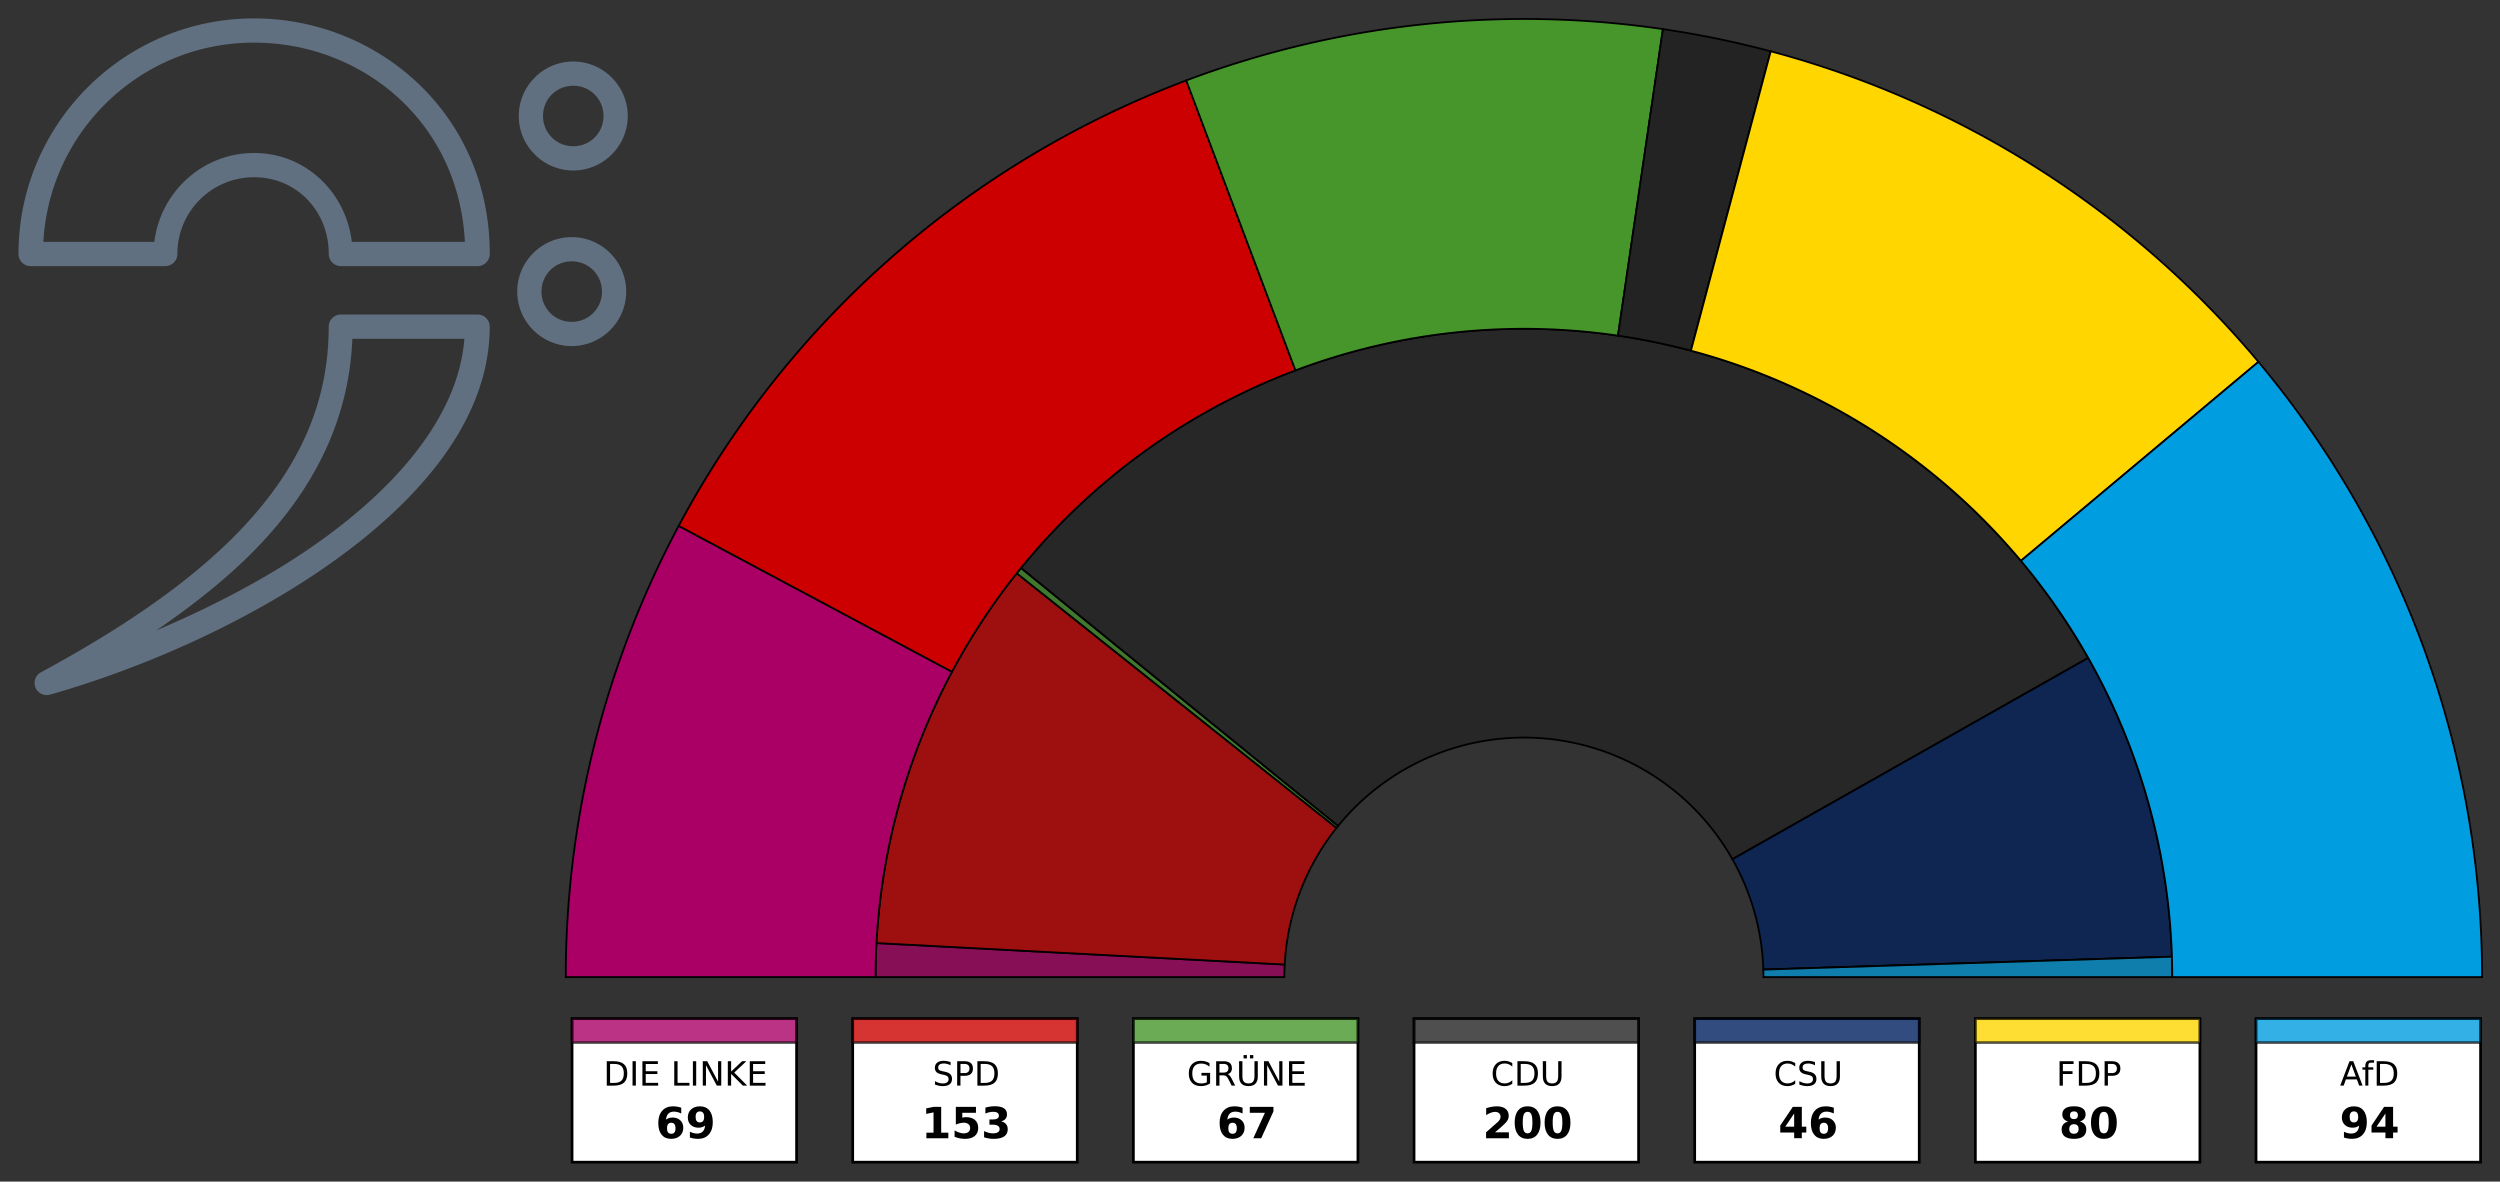
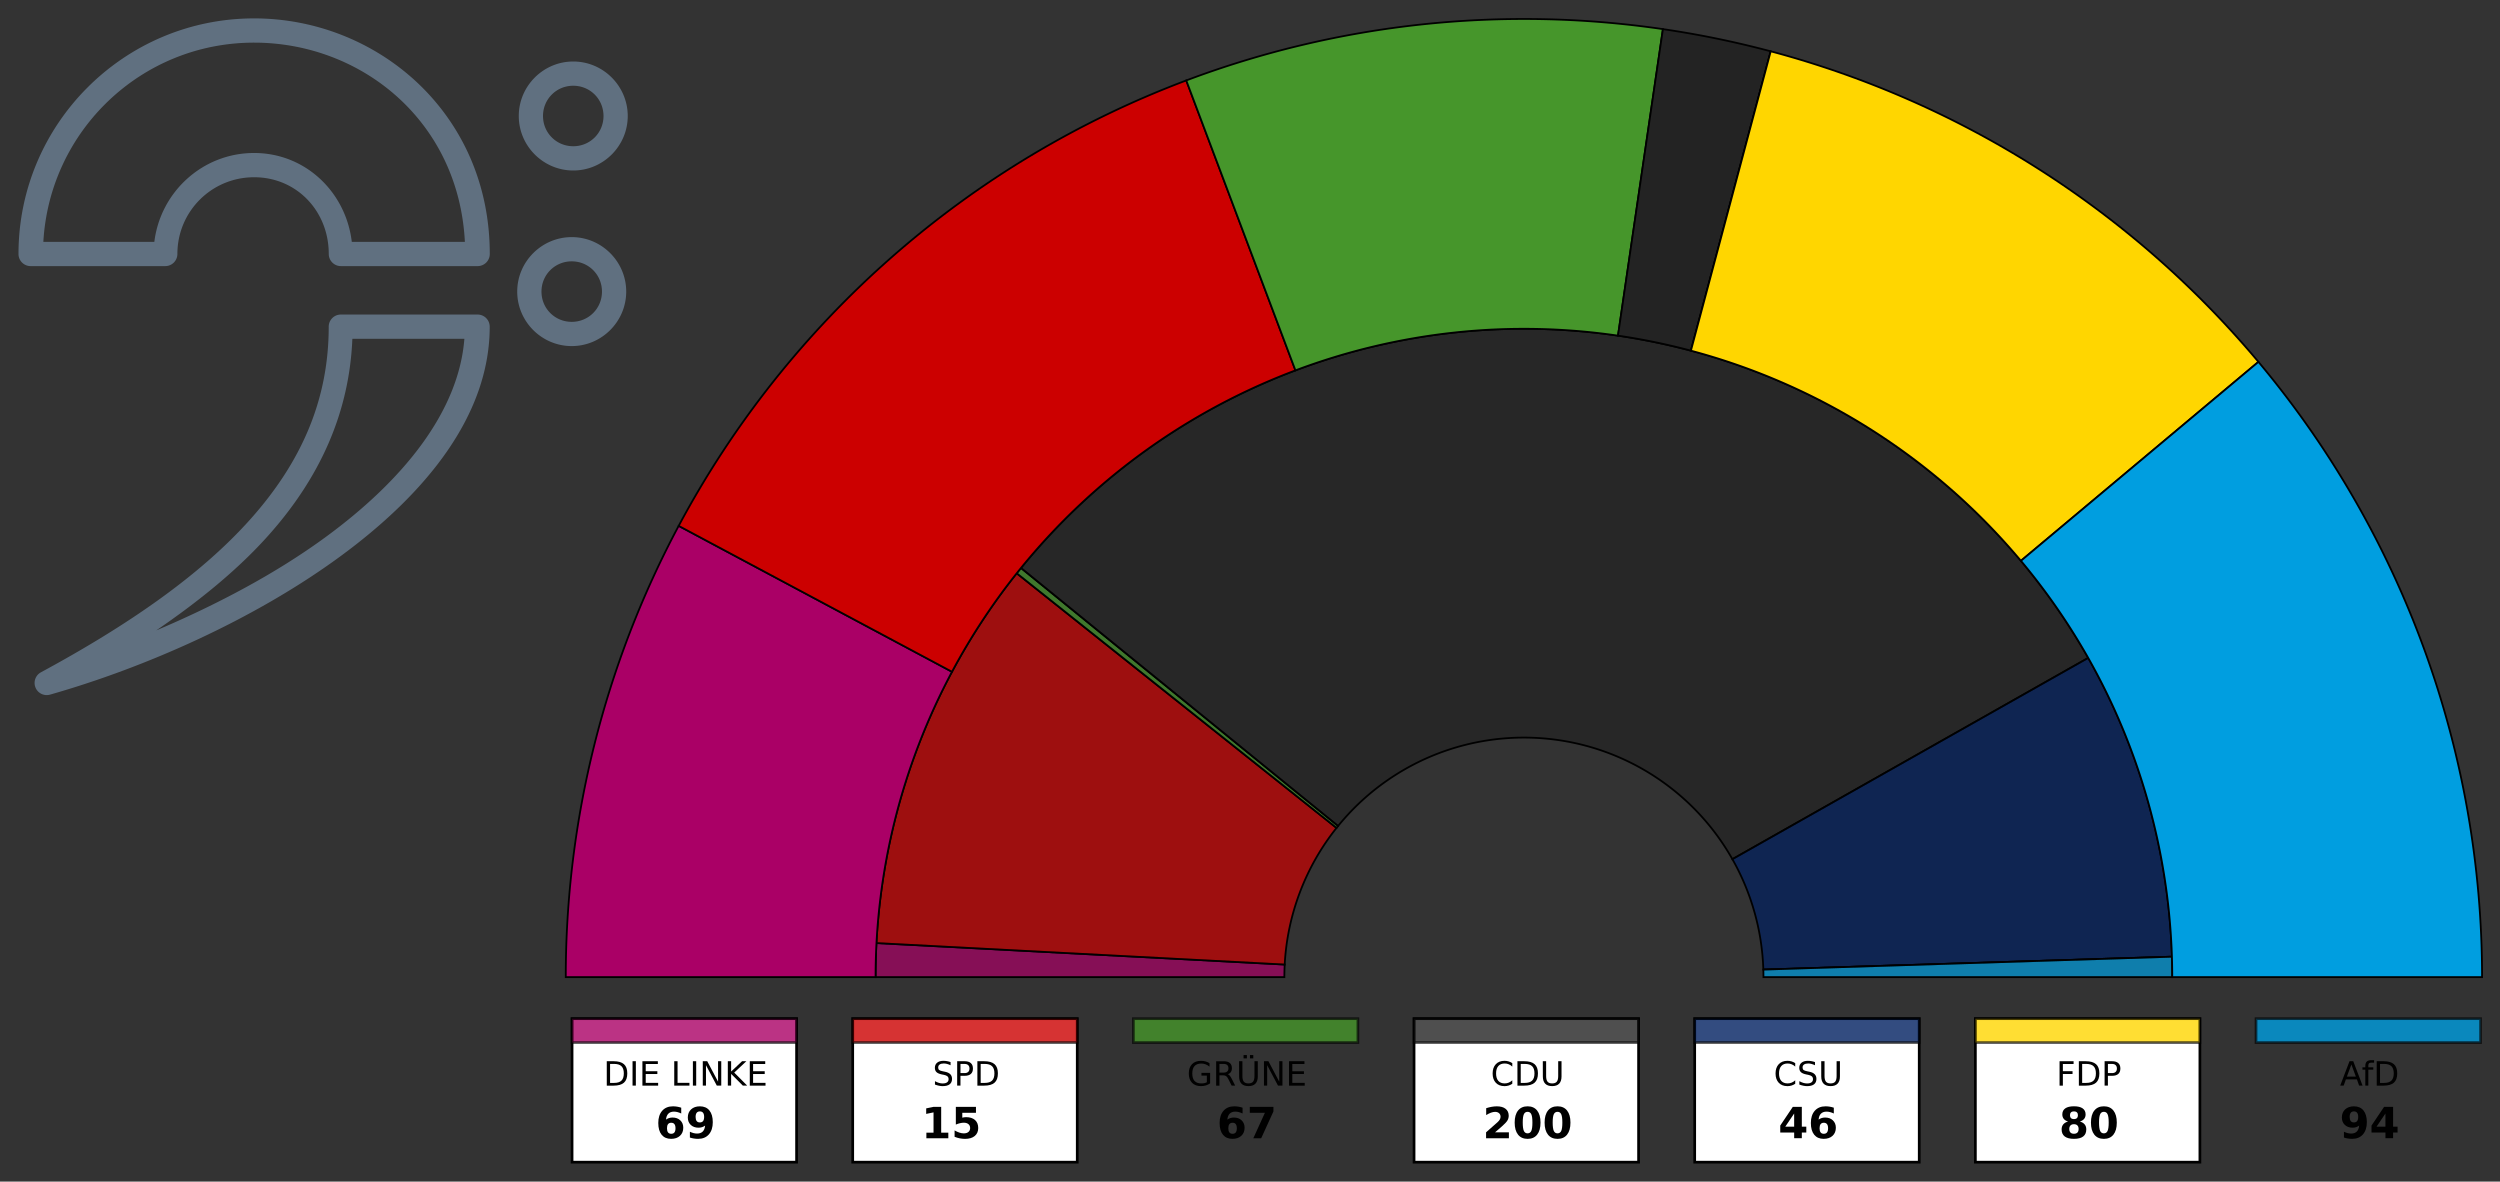
<svg xmlns="http://www.w3.org/2000/svg" xmlns:ns1="http://www.inkscape.org/namespaces/inkscape" xmlns:ns2="http://sodipodi.sourceforge.net/DTD/sodipodi-0.dtd" width="138.287mm" height="65.36mm" viewBox="0 0 138.287 65.36" version="1.1" id="svg8" ns1:version="0.92.2 (5c3e80d, 2017-08-06)" ns2:docname="example.svg">
  <rect x="0" y="0" width="138.287" height="65.36" fill="#333333" stroke="none" />
  <defs id="defs2" />
  <ns2:namedview id="base" pagecolor="#ffffff" bordercolor="#666666" borderopacity="1.0" ns1:pageopacity="0.0" ns1:pageshadow="2" ns1:zoom="1.979899" ns1:cx="302.32964" ns1:cy="39.544688" ns1:document-units="mm" ns1:current-layer="text904" showgrid="false" fit-margin-top="1" fit-margin-bottom="1" fit-margin-left="1" fit-margin-right="1" ns1:window-width="1920" ns1:window-height="1017" ns1:window-x="1358" ns1:window-y="-8" ns1:window-maximized="1" />
  <g ns1:label="Ebene 1" ns1:groupmode="layer" id="layer1" transform="translate(-3.984,-5.229)">
    <g class="labels" transform="matrix(0.265,0,0,0.265,96.481,65.205)" id="g868" />
    <g id="g1245" />
    <g id="g1487">
      <g style="stroke:#000000;stroke-width:0.378;stroke-miterlimit:4;stroke-dasharray:none;stroke-opacity:1" transform="matrix(0.265,0,0,0.265,88.279,6.279)" class="segments" id="g864">
        <path style="fill:#aa0066;fill-opacity:0.7;stroke:#000000;stroke-width:0.378;stroke-miterlimit:4;stroke-dasharray:none;stroke-opacity:1" ns1:connector-curvature="0" id="DIE LINKE" d="m -50,200 a 50,50 0 0 1 0.069,-2.626 l -85.213,-4.481 A 135.331,135.331 0 0 0 -135.331,200 Z">
          <title id="title815">DIE LINKE: 5</title>
        </path>
        <path style="fill:#cc0000;fill-opacity:0.7;stroke:#000000;stroke-width:0.378;stroke-miterlimit:4;stroke-dasharray:none;stroke-opacity:1" ns1:connector-curvature="0" id="SPD" d="m -49.931,197.374 a 50,50 0 0 1 10.816,-28.52 l -66.755,-53.153 a 135.331,135.331 0 0 0 -29.275,77.192 z">
          <title id="title818">SPD: 59</title>
        </path>
        <path style="fill:#46962b;fill-opacity:0.7;stroke:#000000;stroke-width:0.378;stroke-miterlimit:4;stroke-dasharray:none;stroke-opacity:1" ns1:connector-curvature="0" id="GRÜNE" d="m -39.115,168.855 a 50,50 0 0 1 0.329,-0.409 l -66.192,-53.851 a 135.331,135.331 0 0 0 -0.892,1.108 z">
          <title id="title821">GRÜNE: 1</title>
        </path>
        <path style="fill:#232323;fill-opacity:0.7;stroke:#000000;stroke-width:0.378;stroke-miterlimit:4;stroke-dasharray:none;stroke-opacity:1" ns1:connector-curvature="0" id="CDU" d="m -38.786,168.446 a 50,50 0 0 1 82.304,6.934 l 74.27,-42.017 a 135.331,135.331 0 0 0 -222.766,-18.769 z">
          <title id="title824">CDU: 185</title>
        </path>
        <path style="fill:#002060;fill-opacity:0.7;stroke:#000000;stroke-width:0.378;stroke-miterlimit:4;stroke-dasharray:none;stroke-opacity:1" ns1:connector-curvature="0" id="CSU" d="m 43.519,175.38 a 50,50 0 0 1 6.457,23.044 l 85.289,-2.689 a 135.331,135.331 0 0 0 -17.476,-62.372 z">
          <title id="title827">CSU: 46</title>
        </path>
        <path style="fill:#ffd600;fill-opacity:0.7;stroke:#000000;stroke-width:0.378;stroke-miterlimit:4;stroke-dasharray:none;stroke-opacity:1" ns1:connector-curvature="0" id="FDP" d="m 49.975,198.424 85.289,-2.689 z">
          <title id="title830">FDP: 0</title>
        </path>
        <path style="fill:#009ee0;fill-opacity:0.7;stroke:#000000;stroke-width:0.378;stroke-miterlimit:4;stroke-dasharray:none;stroke-opacity:1" ns1:connector-curvature="0" id="AfD" d="M 49.975,198.424 A 50,50 0 0 1 50,200 h 85.331 a 135.331,135.331 0 0 0 -0.067,-4.265 z">
          <title id="title833">AfD: 3</title>
        </path>
        <path style="fill:#aa0066;fill-opacity:1;stroke:#000000;stroke-width:0.378;stroke-miterlimit:4;stroke-dasharray:none;stroke-opacity:1" ns1:connector-curvature="0" id="path838" d="m -135.331,200 a 135.331,135.331 0 0 1 15.949,-63.738 l -57.047,-30.457 A 200,200 0 0 0 -200,200 Z">
          <title id="title836">DIE LINKE: 64</title>
        </path>
        <path style="fill:#cc0000;fill-opacity:1;stroke:#000000;stroke-width:0.378;stroke-miterlimit:4;stroke-dasharray:none;stroke-opacity:1" ns1:connector-curvature="0" id="path842" d="M -119.382,136.262 A 135.331,135.331 0 0 1 -47.691,73.35 L -70.48,12.83 A 200,200 0 0 0 -176.429,105.805 Z">
          <title id="title840">SPD: 94</title>
        </path>
        <path style="fill:#46962b;fill-opacity:1;stroke:#000000;stroke-width:0.378;stroke-miterlimit:4;stroke-dasharray:none;stroke-opacity:1" ns1:connector-curvature="0" id="path846" d="M -47.691,73.35 A 135.331,135.331 0 0 1 19.633,66.1 L 29.014,2.116 a 200,200 0 0 0 -99.494,10.714 z">
          <title id="title844">GRÜNE: 66</title>
        </path>
        <path style="fill:#232323;fill-opacity:1;stroke:#000000;stroke-width:0.378;stroke-miterlimit:4;stroke-dasharray:none;stroke-opacity:1" ns1:connector-curvature="0" id="path850" d="m 19.633,66.1 a 135.331,135.331 0 0 1 15.227,3.135 L 51.517,6.749 A 200,200 0 0 0 29.014,2.116 Z">
          <title id="title848">CDU: 15</title>
        </path>
        <path style="fill:#002060;fill-opacity:1;stroke:#000000;stroke-width:0.378;stroke-miterlimit:4;stroke-dasharray:none;stroke-opacity:1" ns1:connector-curvature="0" id="path854" d="M 34.859,69.235 51.517,6.749 Z">
          <title id="title852">CSU: 0</title>
        </path>
        <path style="fill:#ffd600;fill-opacity:1;stroke:#000000;stroke-width:0.378;stroke-miterlimit:4;stroke-dasharray:none;stroke-opacity:1" ns1:connector-curvature="0" id="path858" d="M 34.859,69.235 A 135.331,135.331 0 0 1 103.744,113.099 L 153.318,71.573 A 200,200 0 0 0 51.517,6.749 Z">
          <title id="title856">FDP: 80</title>
        </path>
        <path style="fill:#009ee0;fill-opacity:1;stroke:#000000;stroke-width:0.378;stroke-miterlimit:4;stroke-dasharray:none;stroke-opacity:1" ns1:connector-curvature="0" id="path862" d="M 103.744,113.099 A 135.331,135.331 0 0 1 135.331,200 H 200 A 200,200 0 0 0 153.318,71.573 Z">
          <title id="title860">AfD: 91</title>
        </path>
      </g>
      <g transform="translate(-8.202,-5.481)" style="stroke-width:0.15;stroke-miterlimit:4;stroke-dasharray:none" id="g1185">
        <rect id="rect870" style="opacity:1;fill:#ffffff;stroke:#000000;stroke-width:0.15;stroke-miterlimit:4;stroke-dasharray:none;stroke-opacity:1" height="7.938" width="12.42" x="43.829" y="67.057" />
        <rect id="rect872" style="opacity:0.8;fill:#aa0066;stroke:#000000;stroke-width:0.15;stroke-miterlimit:4;stroke-dasharray:none;stroke-opacity:0.8" height="1.323" width="12.42" x="43.829" y="67.057" />
        <g aria-label="DIE LINKE" style="font-size:1.852px;text-anchor:middle;stroke-width:0.15;stroke-miterlimit:4;stroke-dasharray:none" id="text874">
          <path d="m 45.932,69.561 v 1.05 h 0.221 q 0.279,0 0.409,-0.127 0.13,-0.127 0.13,-0.4 0,-0.271 -0.13,-0.397 -0.129,-0.127 -0.409,-0.127 z m -0.183,-0.15 h 0.375 q 0.392,0 0.576,0.164 0.184,0.163 0.184,0.51 0,0.349 -0.184,0.513 -0.184,0.164 -0.575,0.164 h -0.375 z" style="font-size:1.852px;text-anchor:middle;stroke-width:0.15;stroke-miterlimit:4;stroke-dasharray:none" id="path960" />
          <path d="m 47.175,69.411 h 0.183 V 70.761 H 47.175 Z" style="font-size:1.852px;text-anchor:middle;stroke-width:0.15;stroke-miterlimit:4;stroke-dasharray:none" id="path962" />
          <path d="m 47.721,69.411 h 0.854 v 0.154 h -0.671 v 0.4 h 0.643 v 0.154 h -0.643 v 0.489 h 0.687 v 0.154 h -0.87 z" style="font-size:1.852px;text-anchor:middle;stroke-width:0.15;stroke-miterlimit:4;stroke-dasharray:none" id="path964" />
          <path d="m 49.482,69.411 h 0.183 v 1.196 h 0.657 v 0.154 h -0.84 z" style="font-size:1.852px;text-anchor:middle;stroke-width:0.15;stroke-miterlimit:4;stroke-dasharray:none" id="path966" />
          <path d="M 50.513,69.411 H 50.696 V 70.761 H 50.513 Z" style="font-size:1.852px;text-anchor:middle;stroke-width:0.15;stroke-miterlimit:4;stroke-dasharray:none" id="path968" />
          <path d="m 51.06,69.411 h 0.246 l 0.599,1.13 v -1.13 h 0.177 v 1.35 h -0.246 l -0.599,-1.13 v 1.13 h -0.177 z" style="font-size:1.852px;text-anchor:middle;stroke-width:0.15;stroke-miterlimit:4;stroke-dasharray:none" id="path970" />
          <path d="m 52.445,69.411 h 0.183 v 0.571 l 0.606,-0.571 h 0.235 l -0.67,0.629 0.718,0.721 h -0.241 l -0.648,-0.65 v 0.65 h -0.183 z" style="font-size:1.852px;text-anchor:middle;stroke-width:0.15;stroke-miterlimit:4;stroke-dasharray:none" id="path972" />
          <path d="m 53.66,69.411 h 0.854 v 0.154 h -0.671 v 0.4 h 0.643 v 0.154 h -0.643 v 0.489 h 0.687 v 0.154 h -0.87 z" style="font-size:1.852px;text-anchor:middle;stroke-width:0.15;stroke-miterlimit:4;stroke-dasharray:none" id="path974" />
        </g>
        <g aria-label="69" style="font-weight:bold;font-size:2.381px;text-anchor:middle;stroke-width:0.15;stroke-miterlimit:4;stroke-dasharray:none" id="text876">
          <path d="m 49.315,72.815 q -0.117,0 -0.177,0.077 -0.058,0.076 -0.058,0.228 0,0.152 0.058,0.229 0.059,0.076 0.177,0.076 0.119,0 0.177,-0.076 0.059,-0.077 0.059,-0.229 0,-0.152 -0.059,-0.228 -0.058,-0.077 -0.177,-0.077 z m 0.553,-0.834 v 0.321 q -0.11,-0.052 -0.208,-0.077 -0.098,-0.026 -0.191,-0.026 -0.2,0 -0.312,0.112 -0.112,0.11 -0.13,0.329 0.077,-0.057 0.166,-0.085 0.09,-0.029 0.195,-0.029 0.266,0 0.429,0.156 0.164,0.156 0.164,0.408 0,0.279 -0.183,0.448 -0.183,0.167 -0.49,0.167 -0.338,0 -0.524,-0.228 -0.185,-0.229 -0.185,-0.649 0,-0.43 0.216,-0.676 0.217,-0.246 0.595,-0.246 0.12,0 0.233,0.019 0.113,0.019 0.223,0.056 z" style="font-weight:bold;font-size:2.381px;text-anchor:middle;stroke-width:0.15;stroke-miterlimit:4;stroke-dasharray:none" id="path955" />
          <path d="m 50.347,73.633 v -0.321 q 0.107,0.05 0.205,0.076 0.098,0.024 0.193,0.024 0.2,0 0.312,-0.11 0.112,-0.112 0.131,-0.33 -0.079,0.058 -0.169,0.087 -0.09,0.029 -0.194,0.029 -0.266,0 -0.43,-0.155 -0.163,-0.156 -0.163,-0.409 0,-0.28 0.181,-0.449 0.183,-0.169 0.488,-0.169 0.34,0 0.526,0.229 0.186,0.229 0.186,0.648 0,0.43 -0.217,0.677 -0.217,0.245 -0.596,0.245 -0.122,0 -0.234,-0.019 -0.112,-0.017 -0.219,-0.053 z m 0.552,-0.836 q 0.117,0 0.177,-0.076 0.059,-0.077 0.059,-0.229 0,-0.151 -0.059,-0.228 -0.059,-0.077 -0.177,-0.077 -0.117,0 -0.177,0.077 -0.059,0.077 -0.059,0.228 0,0.152 0.059,0.229 0.059,0.076 0.177,0.076 z" style="font-weight:bold;font-size:2.381px;text-anchor:middle;stroke-width:0.15;stroke-miterlimit:4;stroke-dasharray:none" id="path957" />
        </g>
        <rect id="rect880" style="opacity:1;fill:#ffffff;stroke:#000000;stroke-width:0.15;stroke-miterlimit:4;stroke-dasharray:none;stroke-opacity:1" height="7.938" width="12.42" x="59.354" y="67.057" />
        <rect id="rect882" style="opacity:0.8;fill:#cc0000;stroke:#000000;stroke-width:0.15;stroke-miterlimit:4;stroke-dasharray:none;stroke-opacity:0.8" height="1.323" width="12.42" x="59.354" y="67.057" />
        <g aria-label="SPD" style="font-size:1.852px;text-anchor:middle;stroke-width:0.15;stroke-miterlimit:4;stroke-dasharray:none" id="text884">
          <path d="m 64.766,69.456 v 0.178 q -0.104,-0.05 -0.196,-0.074 -0.092,-0.024 -0.178,-0.024 -0.149,0 -0.231,0.058 -0.08,0.058 -0.08,0.165 0,0.09 0.053,0.136 0.054,0.045 0.204,0.073 l 0.11,0.023 q 0.204,0.039 0.301,0.137 0.098,0.098 0.098,0.262 0,0.196 -0.132,0.298 -0.131,0.101 -0.385,0.101 -0.096,0 -0.204,-0.022 -0.108,-0.022 -0.223,-0.064 v -0.188 q 0.111,0.062 0.218,0.094 0.107,0.032 0.21,0.032 0.156,0 0.241,-0.061 0.085,-0.061 0.085,-0.175 0,-0.099 -0.061,-0.156 -0.061,-0.056 -0.2,-0.084 l -0.111,-0.022 q -0.204,-0.041 -0.296,-0.128 -0.091,-0.087 -0.091,-0.241 0,-0.179 0.126,-0.282 0.127,-0.103 0.348,-0.103 0.095,0 0.194,0.017 0.099,0.017 0.202,0.052 z" style="font-size:1.852px;text-anchor:middle;stroke-width:0.15;stroke-miterlimit:4;stroke-dasharray:none" id="path948" />
          <path d="m 65.315,69.561 v 0.507 h 0.23 q 0.128,0 0.197,-0.066 0.07,-0.066 0.07,-0.188 0,-0.121 -0.07,-0.187 -0.07,-0.066 -0.197,-0.066 z m -0.183,-0.15 h 0.412 q 0.227,0 0.343,0.103 0.117,0.102 0.117,0.3 0,0.2 -0.117,0.302 -0.116,0.102 -0.343,0.102 h -0.23 v 0.543 h -0.183 z" style="font-size:1.852px;text-anchor:middle;stroke-width:0.15;stroke-miterlimit:4;stroke-dasharray:none" id="path950" />
          <path d="m 66.432,69.561 v 1.05 h 0.221 q 0.279,0 0.409,-0.127 0.13,-0.127 0.13,-0.4 0,-0.271 -0.13,-0.397 -0.129,-0.127 -0.409,-0.127 z m -0.183,-0.15 h 0.375 q 0.392,0 0.576,0.164 0.184,0.163 0.184,0.51 0,0.349 -0.184,0.513 -0.184,0.164 -0.575,0.164 h -0.375 z" style="font-size:1.852px;text-anchor:middle;stroke-width:0.15;stroke-miterlimit:4;stroke-dasharray:none" id="path952" />
        </g>
        <g aria-label="153" style="font-weight:bold;font-size:2.381px;text-anchor:middle;stroke-width:0.15;stroke-miterlimit:4;stroke-dasharray:none" id="text886">
          <path d="m 63.429,73.363 h 0.395 v -1.122 l -0.406,0.084 v -0.305 l 0.403,-0.084 h 0.426 v 1.427 h 0.395 v 0.309 h -1.214 z" style="font-weight:bold;font-size:2.381px;text-anchor:middle;stroke-width:0.15;stroke-miterlimit:4;stroke-dasharray:none" id="path941" />
          <path d="m 65.058,71.936 h 1.113 v 0.329 h -0.756 v 0.269 q 0.051,-0.014 0.102,-0.021 0.052,-0.008 0.108,-0.008 0.317,0 0.494,0.159 0.177,0.158 0.177,0.442 0,0.281 -0.193,0.441 -0.192,0.159 -0.534,0.159 -0.148,0 -0.293,-0.029 -0.144,-0.028 -0.287,-0.086 v -0.352 q 0.142,0.081 0.269,0.122 0.128,0.041 0.241,0.041 0.163,0 0.256,-0.079 0.094,-0.08 0.094,-0.216 0,-0.137 -0.094,-0.216 -0.093,-0.079 -0.256,-0.079 -0.097,0 -0.206,0.026 -0.109,0.024 -0.235,0.077 z" style="font-weight:bold;font-size:2.381px;text-anchor:middle;stroke-width:0.15;stroke-miterlimit:4;stroke-dasharray:none" id="path943" />
-           <path d="m 67.571,72.736 q 0.176,0.045 0.266,0.158 0.092,0.112 0.092,0.285 0,0.258 -0.198,0.393 -0.198,0.134 -0.577,0.134 -0.134,0 -0.269,-0.022 -0.134,-0.021 -0.265,-0.064 v -0.345 q 0.126,0.063 0.249,0.095 0.124,0.031 0.244,0.031 0.178,0 0.272,-0.062 0.095,-0.062 0.095,-0.177 0,-0.119 -0.098,-0.179 -0.097,-0.062 -0.286,-0.062 h -0.179 v -0.288 h 0.188 q 0.169,0 0.251,-0.052 0.083,-0.053 0.083,-0.162 0,-0.1 -0.08,-0.155 -0.08,-0.055 -0.227,-0.055 -0.108,0 -0.219,0.024 -0.11,0.024 -0.22,0.072 v -0.328 q 0.133,-0.037 0.263,-0.056 0.13,-0.019 0.256,-0.019 0.338,0 0.506,0.112 0.169,0.11 0.169,0.334 0,0.152 -0.08,0.25 -0.08,0.097 -0.237,0.136 z" style="font-weight:bold;font-size:2.381px;text-anchor:middle;stroke-width:0.15;stroke-miterlimit:4;stroke-dasharray:none" id="path945" />
        </g>
-         <rect id="rect890" style="opacity:1;fill:#ffffff;stroke:#000000;stroke-width:0.15;stroke-miterlimit:4;stroke-dasharray:none;stroke-opacity:1" height="7.938" width="12.42" x="74.879" y="67.057" />
        <rect id="rect892" style="opacity:0.8;fill:#46962b;stroke:#000000;stroke-width:0.15;stroke-miterlimit:4;stroke-dasharray:none;stroke-opacity:0.8" height="1.323" width="12.42" x="74.879" y="67.057" />
        <g aria-label="GRÜNE" style="font-size:1.852px;text-anchor:middle;stroke-width:0.15;stroke-miterlimit:4;stroke-dasharray:none" id="text894">
          <path d="m 78.942,70.569 v -0.363 h -0.298 v -0.15 h 0.479 v 0.58 q -0.106,0.075 -0.233,0.114 -0.128,0.038 -0.272,0.038 -0.317,0 -0.496,-0.184 -0.178,-0.185 -0.178,-0.515 0,-0.331 0.178,-0.515 0.179,-0.185 0.496,-0.185 0.132,0 0.251,0.033 0.119,0.033 0.22,0.096 v 0.194 q -0.101,-0.086 -0.215,-0.129 -0.114,-0.043 -0.24,-0.043 -0.248,0 -0.373,0.138 -0.124,0.138 -0.124,0.412 0,0.273 0.124,0.411 0.125,0.138 0.373,0.138 0.097,0 0.173,-0.016 0.076,-0.017 0.137,-0.052 z" style="font-size:1.852px;text-anchor:middle;stroke-width:0.15;stroke-miterlimit:4;stroke-dasharray:none" id="path930" />
          <path d="m 80.098,70.128 q 0.059,0.02 0.114,0.085 0.056,0.065 0.112,0.179 l 0.185,0.369 h -0.196 l -0.173,-0.346 q -0.067,-0.136 -0.13,-0.18 -0.062,-0.044 -0.171,-0.044 h -0.199 v 0.571 h -0.183 v -1.35 h 0.412 q 0.232,0 0.345,0.097 0.114,0.097 0.114,0.292 0,0.128 -0.06,0.212 -0.059,0.084 -0.172,0.117 z m -0.458,-0.567 v 0.479 h 0.23 q 0.132,0 0.199,-0.061 0.068,-0.061 0.068,-0.18 0,-0.118 -0.068,-0.178 -0.067,-0.061 -0.199,-0.061 z" style="font-size:1.852px;text-anchor:middle;stroke-width:0.15;stroke-miterlimit:4;stroke-dasharray:none" id="path932" />
          <path d="m 80.725,69.411 h 0.184 v 0.82 q 0,0.217 0.079,0.313 0.079,0.095 0.255,0.095 0.175,0 0.254,-0.095 0.079,-0.096 0.079,-0.313 v -0.82 h 0.184 v 0.843 q 0,0.264 -0.131,0.399 -0.13,0.135 -0.385,0.135 -0.256,0 -0.387,-0.135 -0.13,-0.135 -0.13,-0.399 z m 0.602,-0.341 h 0.184 v 0.184 h -0.184 z m -0.354,0 h 0.184 v 0.184 h -0.184 z" style="font-size:1.852px;text-anchor:middle;stroke-width:0.15;stroke-miterlimit:4;stroke-dasharray:none" id="path934" />
          <path d="m 82.102,69.411 h 0.246 l 0.599,1.13 v -1.13 h 0.177 v 1.35 h -0.246 l -0.599,-1.13 v 1.13 h -0.177 z" style="font-size:1.852px;text-anchor:middle;stroke-width:0.15;stroke-miterlimit:4;stroke-dasharray:none" id="path936" />
          <path d="m 83.487,69.411 h 0.854 v 0.154 h -0.671 v 0.4 h 0.643 v 0.154 h -0.643 v 0.489 H 84.357 v 0.154 h -0.87 z" style="font-size:1.852px;text-anchor:middle;stroke-width:0.15;stroke-miterlimit:4;stroke-dasharray:none" id="path938" />
        </g>
        <g aria-label="67" style="font-weight:bold;font-size:2.381px;text-anchor:middle;stroke-width:0.15;stroke-miterlimit:4;stroke-dasharray:none" id="text896">
          <path d="m 80.365,72.815 q -0.117,0 -0.177,0.077 -0.058,0.076 -0.058,0.228 0,0.152 0.058,0.229 0.059,0.076 0.177,0.076 0.119,0 0.177,-0.076 0.059,-0.077 0.059,-0.229 0,-0.152 -0.059,-0.228 -0.058,-0.077 -0.177,-0.077 z m 0.553,-0.834 v 0.321 q -0.11,-0.052 -0.208,-0.077 -0.098,-0.026 -0.191,-0.026 -0.2,0 -0.312,0.112 -0.112,0.11 -0.13,0.329 0.077,-0.057 0.166,-0.085 0.09,-0.029 0.195,-0.029 0.266,0 0.429,0.156 0.164,0.156 0.164,0.408 0,0.279 -0.183,0.448 -0.183,0.167 -0.49,0.167 -0.338,0 -0.524,-0.228 -0.185,-0.229 -0.185,-0.649 0,-0.43 0.216,-0.676 0.217,-0.246 0.595,-0.246 0.12,0 0.233,0.019 0.113,0.019 0.223,0.056 z" style="font-weight:bold;font-size:2.381px;text-anchor:middle;stroke-width:0.15;stroke-miterlimit:4;stroke-dasharray:none" id="path925" />
          <path d="m 81.318,71.936 h 1.308 v 0.252 l -0.677,1.484 h -0.436 l 0.641,-1.407 h -0.836 z" style="font-weight:bold;font-size:2.381px;text-anchor:middle;stroke-width:0.15;stroke-miterlimit:4;stroke-dasharray:none" id="path927" />
        </g>
        <rect id="rect900" style="opacity:1;fill:#ffffff;stroke:#000000;stroke-width:0.15;stroke-miterlimit:4;stroke-dasharray:none;stroke-opacity:1" height="7.938" width="12.42" x="90.404" y="67.057" />
        <rect id="rect902" style="opacity:0.8;fill:#232323;stroke:#000000;stroke-width:0.15;stroke-miterlimit:4;stroke-dasharray:none;stroke-opacity:0.8" height="1.323" width="12.42" x="90.404" y="67.057" />
        <g aria-label="CDU" style="font-size:1.852px;text-anchor:middle;stroke-width:0.15;stroke-miterlimit:4;stroke-dasharray:none" id="text904">
          <path d="m 95.838,69.515 v 0.193 q -0.092,-0.086 -0.197,-0.128 -0.104,-0.043 -0.222,-0.043 -0.232,0 -0.355,0.142 -0.123,0.141 -0.123,0.409 0,0.267 0.123,0.409 0.123,0.141 0.355,0.141 0.118,0 0.222,-0.043 0.105,-0.043 0.197,-0.128 v 0.191 q -0.096,0.065 -0.203,0.098 -0.107,0.033 -0.226,0.033 -0.307,0 -0.483,-0.187 -0.176,-0.188 -0.176,-0.513 0,-0.326 0.176,-0.513 0.176,-0.188 0.483,-0.188 0.121,0 0.228,0.033 0.108,0.032 0.202,0.096 z" style="font-size:1.852px;text-anchor:middle;stroke-width:0.15;stroke-miterlimit:4;stroke-dasharray:none" id="path918" />
          <path d="m 96.305,69.561 v 1.05 h 0.221 q 0.279,0 0.409,-0.127 0.13,-0.127 0.13,-0.4 0,-0.271 -0.13,-0.397 -0.129,-0.127 -0.409,-0.127 z m -0.183,-0.15 h 0.375 q 0.392,0 0.576,0.164 0.184,0.163 0.184,0.51 0,0.349 -0.184,0.513 -0.184,0.164 -0.575,0.164 h -0.375 z" style="font-size:1.852px;text-anchor:middle;stroke-width:0.15;stroke-miterlimit:4;stroke-dasharray:none" id="path920" />
          <path d="M 97.526,69.411 H 97.71 v 0.82 q 0,0.217 0.079,0.313 0.079,0.095 0.255,0.095 0.175,0 0.254,-0.095 0.079,-0.096 0.079,-0.313 v -0.82 h 0.184 v 0.843 q 0,0.264 -0.131,0.399 -0.13,0.135 -0.385,0.135 -0.256,0 -0.387,-0.135 -0.13,-0.135 -0.13,-0.399 z" style="font-size:1.852px;text-anchor:middle;stroke-width:0.15;stroke-miterlimit:4;stroke-dasharray:none" id="path922" />
        </g>
        <g aria-label="200" style="font-weight:bold;font-size:2.381px;text-anchor:middle;stroke-width:0.15;stroke-miterlimit:4;stroke-dasharray:none" id="text906">
          <path d="m 94.886,73.343 h 0.764 v 0.329 h -1.262 v -0.329 l 0.634,-0.559 q 0.085,-0.077 0.126,-0.15 0.041,-0.073 0.041,-0.152 0,-0.122 -0.083,-0.196 -0.081,-0.074 -0.217,-0.074 -0.105,0 -0.229,0.045 -0.124,0.044 -0.266,0.133 v -0.381 q 0.151,-0.05 0.299,-0.076 0.148,-0.027 0.29,-0.027 0.312,0 0.484,0.137 0.173,0.137 0.173,0.383 0,0.142 -0.073,0.265 -0.073,0.122 -0.308,0.328 z" style="font-weight:bold;font-size:2.381px;text-anchor:middle;stroke-width:0.15;stroke-miterlimit:4;stroke-dasharray:none" id="path911" />
          <path d="m 96.951,72.802 q 0,-0.326 -0.062,-0.458 -0.06,-0.134 -0.205,-0.134 -0.144,0 -0.206,0.134 -0.062,0.133 -0.062,0.458 0,0.329 0.062,0.464 0.062,0.135 0.206,0.135 0.143,0 0.205,-0.135 0.062,-0.135 0.062,-0.464 z m 0.448,0.004 q 0,0.431 -0.186,0.666 -0.186,0.234 -0.528,0.234 -0.343,0 -0.529,-0.234 -0.186,-0.235 -0.186,-0.666 0,-0.433 0.186,-0.666 0.186,-0.235 0.529,-0.235 0.342,0 0.528,0.235 0.186,0.234 0.186,0.666 z" style="font-weight:bold;font-size:2.381px;text-anchor:middle;stroke-width:0.15;stroke-miterlimit:4;stroke-dasharray:none" id="path913" />
          <path d="m 98.607,72.802 q 0,-0.326 -0.062,-0.458 -0.06,-0.134 -0.205,-0.134 -0.144,0 -0.206,0.134 -0.062,0.133 -0.062,0.458 0,0.329 0.062,0.464 0.062,0.135 0.206,0.135 0.143,0 0.205,-0.135 0.062,-0.135 0.062,-0.464 z m 0.448,0.004 q 0,0.431 -0.186,0.666 -0.186,0.234 -0.528,0.234 -0.343,0 -0.529,-0.234 -0.186,-0.235 -0.186,-0.666 0,-0.433 0.186,-0.666 0.186,-0.235 0.529,-0.235 0.342,0 0.528,0.235 0.186,0.234 0.186,0.666 z" style="font-weight:bold;font-size:2.381px;text-anchor:middle;stroke-width:0.15;stroke-miterlimit:4;stroke-dasharray:none" id="path915" />
        </g>
        <rect id="rect910" style="opacity:1;fill:#ffffff;stroke:#000000;stroke-width:0.15;stroke-miterlimit:4;stroke-dasharray:none;stroke-opacity:1" height="7.938" width="12.42" x="105.928" y="67.057" />
        <rect id="rect912" style="opacity:0.8;fill:#002060;stroke:#000000;stroke-width:0.15;stroke-miterlimit:4;stroke-dasharray:none;stroke-opacity:0.8" height="1.323" width="12.42" x="105.928" y="67.057" />
        <g aria-label="CSU" style="font-size:1.852px;text-anchor:middle;stroke-width:0.15;stroke-miterlimit:4;stroke-dasharray:none" id="text914">
          <path d="m 111.488,69.515 v 0.193 q -0.092,-0.086 -0.197,-0.128 -0.104,-0.043 -0.222,-0.043 -0.232,0 -0.354,0.142 -0.123,0.141 -0.123,0.409 0,0.267 0.123,0.409 0.123,0.141 0.354,0.141 0.118,0 0.222,-0.043 0.105,-0.043 0.197,-0.128 v 0.191 q -0.096,0.065 -0.203,0.098 -0.107,0.033 -0.226,0.033 -0.307,0 -0.483,-0.187 -0.176,-0.188 -0.176,-0.513 0,-0.326 0.176,-0.513 0.176,-0.188 0.483,-0.188 0.121,0 0.228,0.033 0.108,0.032 0.202,0.096 z" style="font-size:1.852px;text-anchor:middle;stroke-width:0.15;stroke-miterlimit:4;stroke-dasharray:none" id="path904" />
          <path d="m 112.581,69.456 v 0.178 q -0.104,-0.05 -0.196,-0.074 -0.092,-0.024 -0.178,-0.024 -0.149,0 -0.231,0.058 -0.081,0.058 -0.081,0.165 0,0.09 0.053,0.136 0.054,0.045 0.204,0.073 l 0.11,0.023 q 0.204,0.039 0.301,0.137 0.098,0.098 0.098,0.262 0,0.196 -0.132,0.298 -0.131,0.101 -0.385,0.101 -0.096,0 -0.204,-0.022 -0.108,-0.022 -0.223,-0.064 v -0.188 q 0.111,0.062 0.218,0.094 0.107,0.032 0.21,0.032 0.156,0 0.241,-0.061 0.085,-0.061 0.085,-0.175 0,-0.099 -0.061,-0.156 -0.061,-0.056 -0.2,-0.084 l -0.111,-0.022 q -0.204,-0.041 -0.296,-0.128 -0.091,-0.087 -0.091,-0.241 0,-0.179 0.126,-0.282 0.127,-0.103 0.348,-0.103 0.095,0 0.194,0.017 0.099,0.017 0.202,0.052 z" style="font-size:1.852px;text-anchor:middle;stroke-width:0.15;stroke-miterlimit:4;stroke-dasharray:none" id="path906" />
          <path d="M 112.926,69.411 H 113.11 v 0.82 q 0,0.217 0.079,0.313 0.079,0.095 0.255,0.095 0.175,0 0.254,-0.095 0.079,-0.096 0.079,-0.313 v -0.82 h 0.184 v 0.843 q 0,0.264 -0.131,0.399 -0.13,0.135 -0.385,0.135 -0.256,0 -0.387,-0.135 -0.13,-0.135 -0.13,-0.399 z" style="font-size:1.852px;text-anchor:middle;stroke-width:0.15;stroke-miterlimit:4;stroke-dasharray:none" id="path908" />
        </g>
        <g aria-label="46" style="font-weight:bold;font-size:2.381px;text-anchor:middle;stroke-width:0.15;stroke-miterlimit:4;stroke-dasharray:none" id="text916">
          <path d="m 111.429,72.304 -0.491,0.727 h 0.491 z m -0.074,-0.369 h 0.498 v 1.095 h 0.248 v 0.324 h -0.248 v 0.316 h -0.423 v -0.316 h -0.77 v -0.384 z" style="font-weight:bold;font-size:2.381px;text-anchor:middle;stroke-width:0.15;stroke-miterlimit:4;stroke-dasharray:none" id="path899" />
          <path d="m 113.07,72.815 q -0.117,0 -0.177,0.077 -0.058,0.076 -0.058,0.228 0,0.152 0.058,0.229 0.059,0.076 0.177,0.076 0.119,0 0.177,-0.076 0.059,-0.077 0.059,-0.229 0,-0.152 -0.059,-0.228 -0.058,-0.077 -0.177,-0.077 z m 0.553,-0.834 v 0.321 q -0.11,-0.052 -0.208,-0.077 -0.098,-0.026 -0.191,-0.026 -0.2,0 -0.312,0.112 -0.112,0.11 -0.13,0.329 0.077,-0.057 0.166,-0.085 0.089,-0.029 0.195,-0.029 0.266,0 0.429,0.156 0.164,0.156 0.164,0.408 0,0.279 -0.183,0.448 -0.183,0.167 -0.49,0.167 -0.338,0 -0.524,-0.228 -0.185,-0.229 -0.185,-0.649 0,-0.43 0.216,-0.676 0.217,-0.246 0.595,-0.246 0.12,0 0.233,0.019 0.113,0.019 0.223,0.056 z" style="font-weight:bold;font-size:2.381px;text-anchor:middle;stroke-width:0.15;stroke-miterlimit:4;stroke-dasharray:none" id="path901" />
        </g>
        <rect id="rect920" style="opacity:1;fill:#ffffff;stroke:#000000;stroke-width:0.15;stroke-miterlimit:4;stroke-dasharray:none;stroke-opacity:1" height="7.938" width="12.42" x="121.453" y="67.057" />
        <rect id="rect922" style="opacity:0.8;fill:#ffd600;stroke:#000000;stroke-width:0.15;stroke-miterlimit:4;stroke-dasharray:none;stroke-opacity:0.8" height="1.323" width="12.42" x="121.453" y="67.057" />
        <g aria-label="FDP" style="font-size:1.852px;text-anchor:middle;stroke-width:0.15;stroke-miterlimit:4;stroke-dasharray:none" id="text924">
          <path d="m 126.11,69.411 h 0.776 v 0.154 h -0.593 v 0.398 h 0.535 v 0.154 h -0.535 v 0.645 h -0.183 z" style="font-size:1.852px;text-anchor:middle;stroke-width:0.15;stroke-miterlimit:4;stroke-dasharray:none" id="path892" />
          <path d="m 127.36,69.561 v 1.05 h 0.221 q 0.279,0 0.409,-0.127 0.13,-0.127 0.13,-0.4 0,-0.271 -0.13,-0.397 -0.129,-0.127 -0.409,-0.127 z m -0.183,-0.15 h 0.375 q 0.392,0 0.576,0.164 0.184,0.163 0.184,0.51 0,0.349 -0.184,0.513 -0.184,0.164 -0.575,0.164 h -0.375 z" style="font-size:1.852px;text-anchor:middle;stroke-width:0.15;stroke-miterlimit:4;stroke-dasharray:none" id="path894" />
          <path d="m 128.785,69.561 v 0.507 h 0.23 q 0.128,0 0.197,-0.066 0.07,-0.066 0.07,-0.188 0,-0.121 -0.07,-0.187 -0.07,-0.066 -0.197,-0.066 z m -0.183,-0.15 h 0.412 q 0.227,0 0.343,0.103 0.117,0.102 0.117,0.3 0,0.2 -0.117,0.302 -0.116,0.102 -0.343,0.102 h -0.23 v 0.543 h -0.183 z" style="font-size:1.852px;text-anchor:middle;stroke-width:0.15;stroke-miterlimit:4;stroke-dasharray:none" id="path896" />
        </g>
        <g aria-label="80" style="font-weight:bold;font-size:2.381px;text-anchor:middle;stroke-width:0.15;stroke-miterlimit:4;stroke-dasharray:none" id="text926">
          <path d="m 126.907,72.895 q -0.126,0 -0.193,0.069 -0.067,0.069 -0.067,0.197 0,0.128 0.067,0.196 0.067,0.067 0.193,0.067 0.124,0 0.191,-0.067 0.066,-0.069 0.066,-0.196 0,-0.129 -0.066,-0.197 -0.066,-0.069 -0.191,-0.069 z m -0.327,-0.148 q -0.158,-0.048 -0.238,-0.147 -0.08,-0.099 -0.08,-0.246 0,-0.22 0.164,-0.335 0.164,-0.115 0.481,-0.115 0.315,0 0.479,0.115 0.164,0.114 0.164,0.335 0,0.148 -0.081,0.246 -0.08,0.099 -0.238,0.147 0.177,0.049 0.266,0.159 0.091,0.109 0.091,0.277 0,0.258 -0.172,0.391 -0.171,0.131 -0.508,0.131 -0.338,0 -0.512,-0.131 -0.172,-0.133 -0.172,-0.391 0,-0.167 0.089,-0.277 0.091,-0.11 0.267,-0.159 z m 0.105,-0.348 q 0,0.103 0.057,0.159 0.058,0.056 0.165,0.056 0.105,0 0.162,-0.056 0.057,-0.056 0.057,-0.159 0,-0.103 -0.057,-0.158 -0.057,-0.056 -0.162,-0.056 -0.107,0 -0.165,0.056 -0.057,0.056 -0.057,0.158 z" style="font-weight:bold;font-size:2.381px;text-anchor:middle;stroke-width:0.15;stroke-miterlimit:4;stroke-dasharray:none" id="path887" />
          <path d="m 128.828,72.802 q 0,-0.326 -0.062,-0.458 -0.06,-0.134 -0.205,-0.134 -0.144,0 -0.206,0.134 -0.062,0.133 -0.062,0.458 0,0.329 0.062,0.464 0.062,0.135 0.206,0.135 0.143,0 0.205,-0.135 0.062,-0.135 0.062,-0.464 z m 0.448,0.004 q 0,0.431 -0.186,0.666 -0.186,0.234 -0.528,0.234 -0.343,0 -0.529,-0.234 -0.186,-0.235 -0.186,-0.666 0,-0.433 0.186,-0.666 0.186,-0.235 0.529,-0.235 0.342,0 0.528,0.235 0.186,0.234 0.186,0.666 z" style="font-weight:bold;font-size:2.381px;text-anchor:middle;stroke-width:0.15;stroke-miterlimit:4;stroke-dasharray:none" id="path889" />
        </g>
-         <rect id="rect930" style="opacity:1;fill:#ffffff;stroke:#000000;stroke-width:0.15;stroke-miterlimit:4;stroke-dasharray:none;stroke-opacity:1" height="7.938" width="12.42" x="136.978" y="67.057" />
        <rect id="rect932" style="opacity:0.8;fill:#009ee0;stroke:#000000;stroke-width:0.15;stroke-miterlimit:4;stroke-dasharray:none;stroke-opacity:0.8" height="1.323" width="12.42" x="136.978" y="67.057" />
        <g aria-label="AfD" style="font-size:1.852px;text-anchor:middle;stroke-width:0.15;stroke-miterlimit:4;stroke-dasharray:none" id="text934">
          <path d="m 142.252,69.591 -0.248,0.672 h 0.496 z m -0.103,-0.18 h 0.207 l 0.515,1.35 H 142.681 l -0.123,-0.346 h -0.609 l -0.123,0.346 h -0.193 z" style="font-size:1.852px;text-anchor:middle;stroke-width:0.15;stroke-miterlimit:4;stroke-dasharray:none" id="path880" />
          <path d="m 143.508,69.354 v 0.138 h -0.159 q -0.089,0 -0.125,0.036 -0.034,0.036 -0.034,0.13 v 0.09 h 0.274 v 0.129 h -0.274 v 0.884 h -0.167 v -0.884 h -0.159 v -0.129 h 0.159 v -0.071 q 0,-0.169 0.079,-0.246 0.079,-0.078 0.25,-0.078 z" style="font-size:1.852px;text-anchor:middle;stroke-width:0.15;stroke-miterlimit:4;stroke-dasharray:none" id="path882" />
          <path d="m 143.836,69.561 v 1.05 h 0.221 q 0.279,0 0.409,-0.127 0.13,-0.127 0.13,-0.4 0,-0.271 -0.13,-0.397 -0.129,-0.127 -0.409,-0.127 z m -0.183,-0.15 h 0.375 q 0.392,0 0.576,0.164 0.184,0.163 0.184,0.51 0,0.349 -0.184,0.513 -0.184,0.164 -0.575,0.164 h -0.375 z" style="font-size:1.852px;text-anchor:middle;stroke-width:0.15;stroke-miterlimit:4;stroke-dasharray:none" id="path884" />
        </g>
        <g aria-label="94" style="font-weight:bold;font-size:2.381px;text-anchor:middle;stroke-width:0.15;stroke-miterlimit:4;stroke-dasharray:none" id="text936">
          <path d="m 141.841,73.633 v -0.321 q 0.107,0.05 0.205,0.076 0.098,0.024 0.193,0.024 0.2,0 0.312,-0.11 0.112,-0.112 0.131,-0.33 -0.079,0.058 -0.169,0.087 -0.089,0.029 -0.194,0.029 -0.266,0 -0.43,-0.155 -0.163,-0.156 -0.163,-0.409 0,-0.28 0.181,-0.449 0.183,-0.169 0.488,-0.169 0.34,0 0.526,0.229 0.186,0.229 0.186,0.648 0,0.43 -0.217,0.677 -0.217,0.245 -0.596,0.245 -0.122,0 -0.234,-0.019 -0.112,-0.017 -0.219,-0.053 z m 0.552,-0.836 q 0.117,0 0.177,-0.076 0.059,-0.077 0.059,-0.229 0,-0.151 -0.059,-0.228 -0.059,-0.077 -0.177,-0.077 -0.117,0 -0.177,0.077 -0.059,0.077 -0.059,0.228 0,0.152 0.059,0.229 0.059,0.076 0.177,0.076 z" style="font-weight:bold;font-size:2.381px;text-anchor:middle;stroke-width:0.15;stroke-miterlimit:4;stroke-dasharray:none" id="path875" />
          <path d="m 144.135,72.304 -0.491,0.727 h 0.491 z m -0.074,-0.369 h 0.498 v 1.095 h 0.248 v 0.324 h -0.248 v 0.316 h -0.423 v -0.316 h -0.77 v -0.384 z" style="font-weight:bold;font-size:2.381px;text-anchor:middle;stroke-width:0.15;stroke-miterlimit:4;stroke-dasharray:none" id="path877" />
        </g>
      </g>
      <g ns1:label="Ebene 1" id="layer1-6" transform="matrix(1.261,0,0,1.261,271.599,133.658)" style="stroke-width:0.793">
        <path style="color:#000000;font-style:normal;font-variant:normal;font-weight:normal;font-stretch:normal;font-size:medium;line-height:normal;font-family:sans-serif;font-variant-ligatures:normal;font-variant-position:normal;font-variant-caps:normal;font-variant-numeric:normal;font-variant-alternates:normal;font-feature-settings:normal;text-indent:0;text-align:start;text-decoration:none;text-decoration-line:none;text-decoration-style:solid;text-decoration-color:#000000;letter-spacing:normal;word-spacing:normal;text-transform:none;writing-mode:lr-tb;direction:ltr;text-orientation:mixed;dominant-baseline:auto;baseline-shift:baseline;text-anchor:start;white-space:normal;shape-padding:0;clip-rule:nonzero;display:inline;overflow:visible;visibility:visible;opacity:1;isolation:auto;mix-blend-mode:normal;color-interpolation:sRGB;color-interpolation-filters:linearRGB;solid-color:#000000;solid-opacity:1;vector-effect:none;fill:#607080;fill-opacity:1;fill-rule:evenodd;stroke:none;stroke-width:4.758;stroke-linecap:round;stroke-linejoin:round;stroke-miterlimit:4;stroke-dasharray:none;stroke-dashoffset:0;stroke-opacity:1;color-rendering:auto;image-rendering:auto;shape-rendering:auto;text-rendering:auto;enable-background:accumulate" d="m -201.078,-101.04 c -5.702,0 -10.335,4.633 -10.335,10.334 a 0.532,0.532 0 0 0 0.532,0.532 h 2.953 2.953 a 0.532,0.532 0 0 0 0.532,-0.532 c 0,-1.865 1.501,-3.366 3.367,-3.366 1.866,0 3.273,1.485 3.273,3.366 a 0.532,0.532 0 0 0 0.532,0.532 h 5.999 a 0.532,0.532 0 0 0 0.532,-0.532 c 0,-6.186 -4.952,-10.334 -10.335,-10.334 z m 0,1.063 c 4.687,0 8.974,3.422 9.246,8.739 h -4.961 c -0.256,-2.176 -2.027,-3.898 -4.285,-3.898 -2.258,4e-6 -4.109,1.71 -4.376,3.898 h -2.475 -2.394 c 0.276,-4.877 4.298,-8.739 9.246,-8.739 z m 14,0.828 c -1.314,0 -2.39,1.077 -2.39,2.391 0,1.314 1.076,2.39 2.39,2.39 1.314,0 2.39,-1.076 2.39,-2.39 0,-1.314 -1.076,-2.391 -2.39,-2.391 z m 0,1.063 c 0.739,0 1.327,0.588 1.327,1.327 0,0.739 -0.588,1.327 -1.327,1.327 -0.739,0 -1.327,-0.588 -1.327,-1.327 0,-0.739 0.588,-1.327 1.327,-1.327 z m -0.067,6.64 c -1.314,0 -2.391,1.076 -2.391,2.39 0,1.314 1.077,2.39 2.391,2.39 1.314,0 2.39,-1.076 2.39,-2.39 0,-1.314 -1.076,-2.39 -2.39,-2.39 z m 0,1.063 c 0.739,0 1.327,0.588 1.327,1.327 0,0.739 -0.588,1.327 -1.327,1.327 -0.739,0 -1.327,-0.588 -1.327,-1.327 0,-0.739 0.588,-1.327 1.327,-1.327 z m -10.128,2.334 a 0.532,0.532 0 0 0 -0.532,0.532 c 0,3.242 -1.223,5.958 -3.417,8.425 -2.194,2.467 -5.37,4.661 -9.208,6.737 a 0.532,0.532 0 0 0 0.399,0.979 c 4.18,-1.19 8.949,-3.294 12.712,-6.049 3.764,-2.755 6.576,-6.194 6.576,-10.092 a 0.532,0.532 0 0 0 -0.532,-0.532 z m 0.506,1.063 h 4.913 c -0.248,3.182 -2.658,6.189 -6.093,8.703 -2.208,1.616 -4.81,2.981 -7.424,4.09 1.912,-1.308 3.602,-2.684 4.943,-4.193 2.205,-2.479 3.528,-5.317 3.66,-8.6 z" id="path4520" ns1:connector-curvature="0" />
      </g>
    </g>
  </g>
</svg>